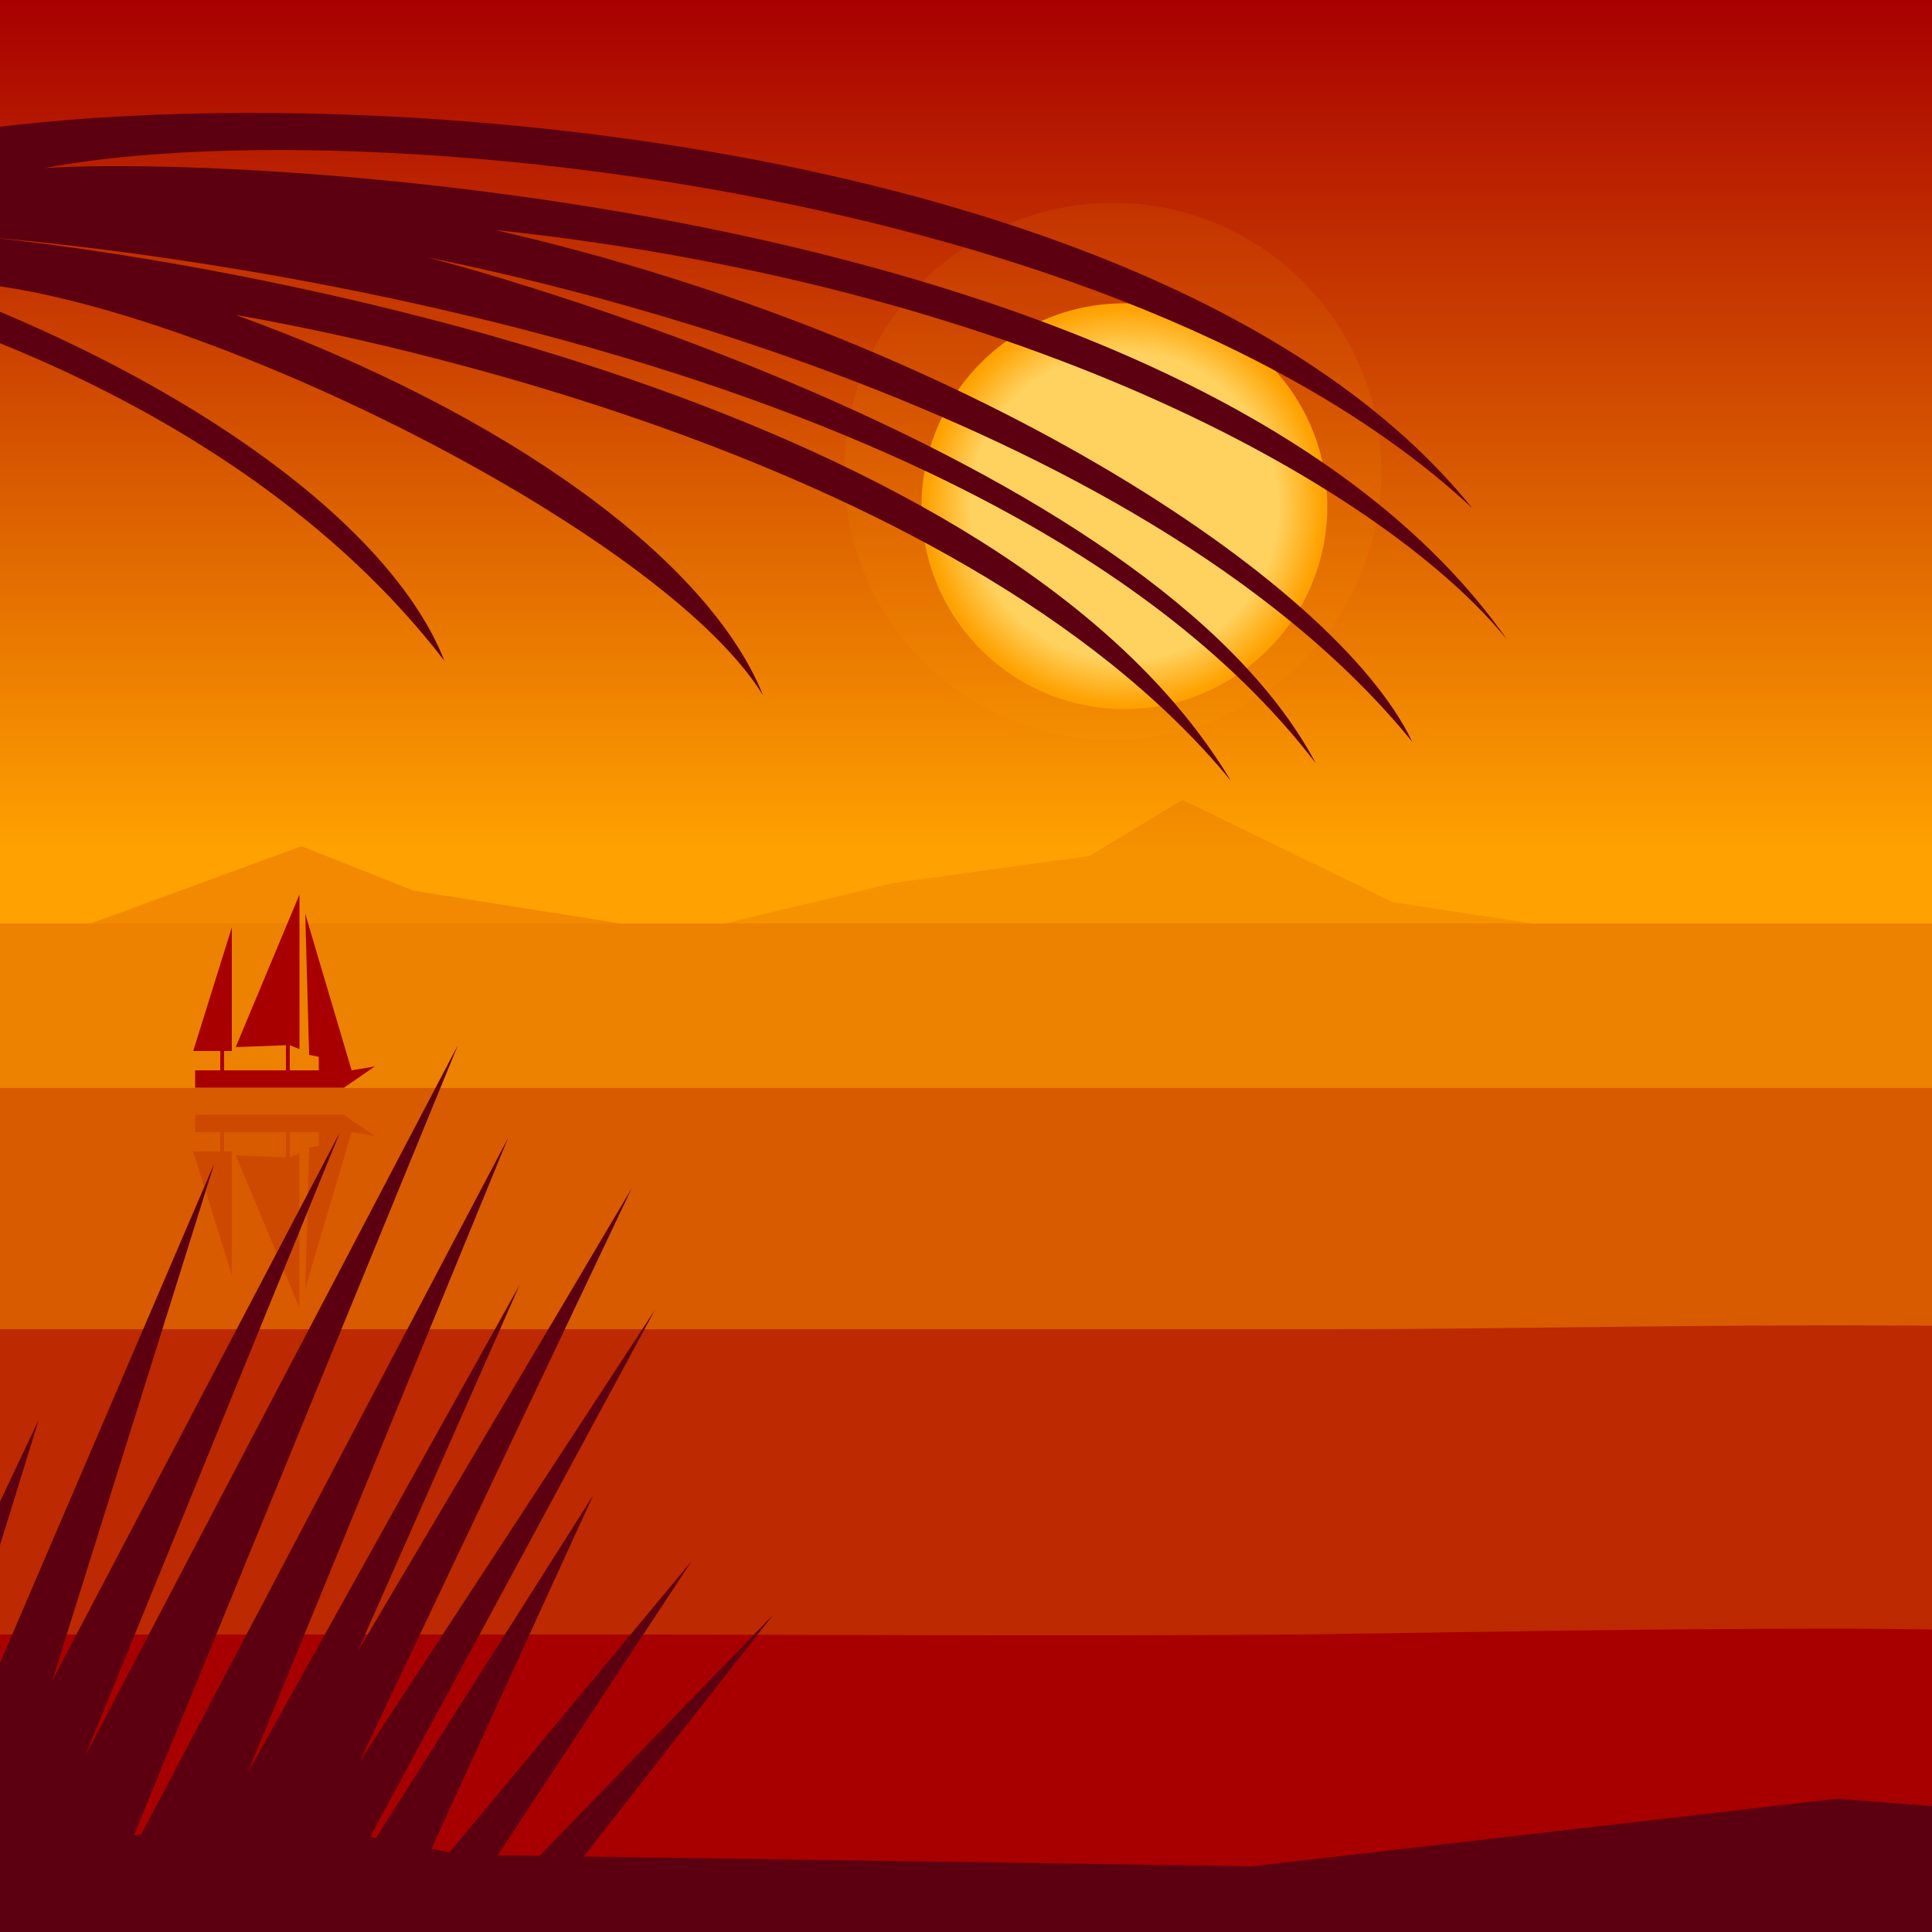
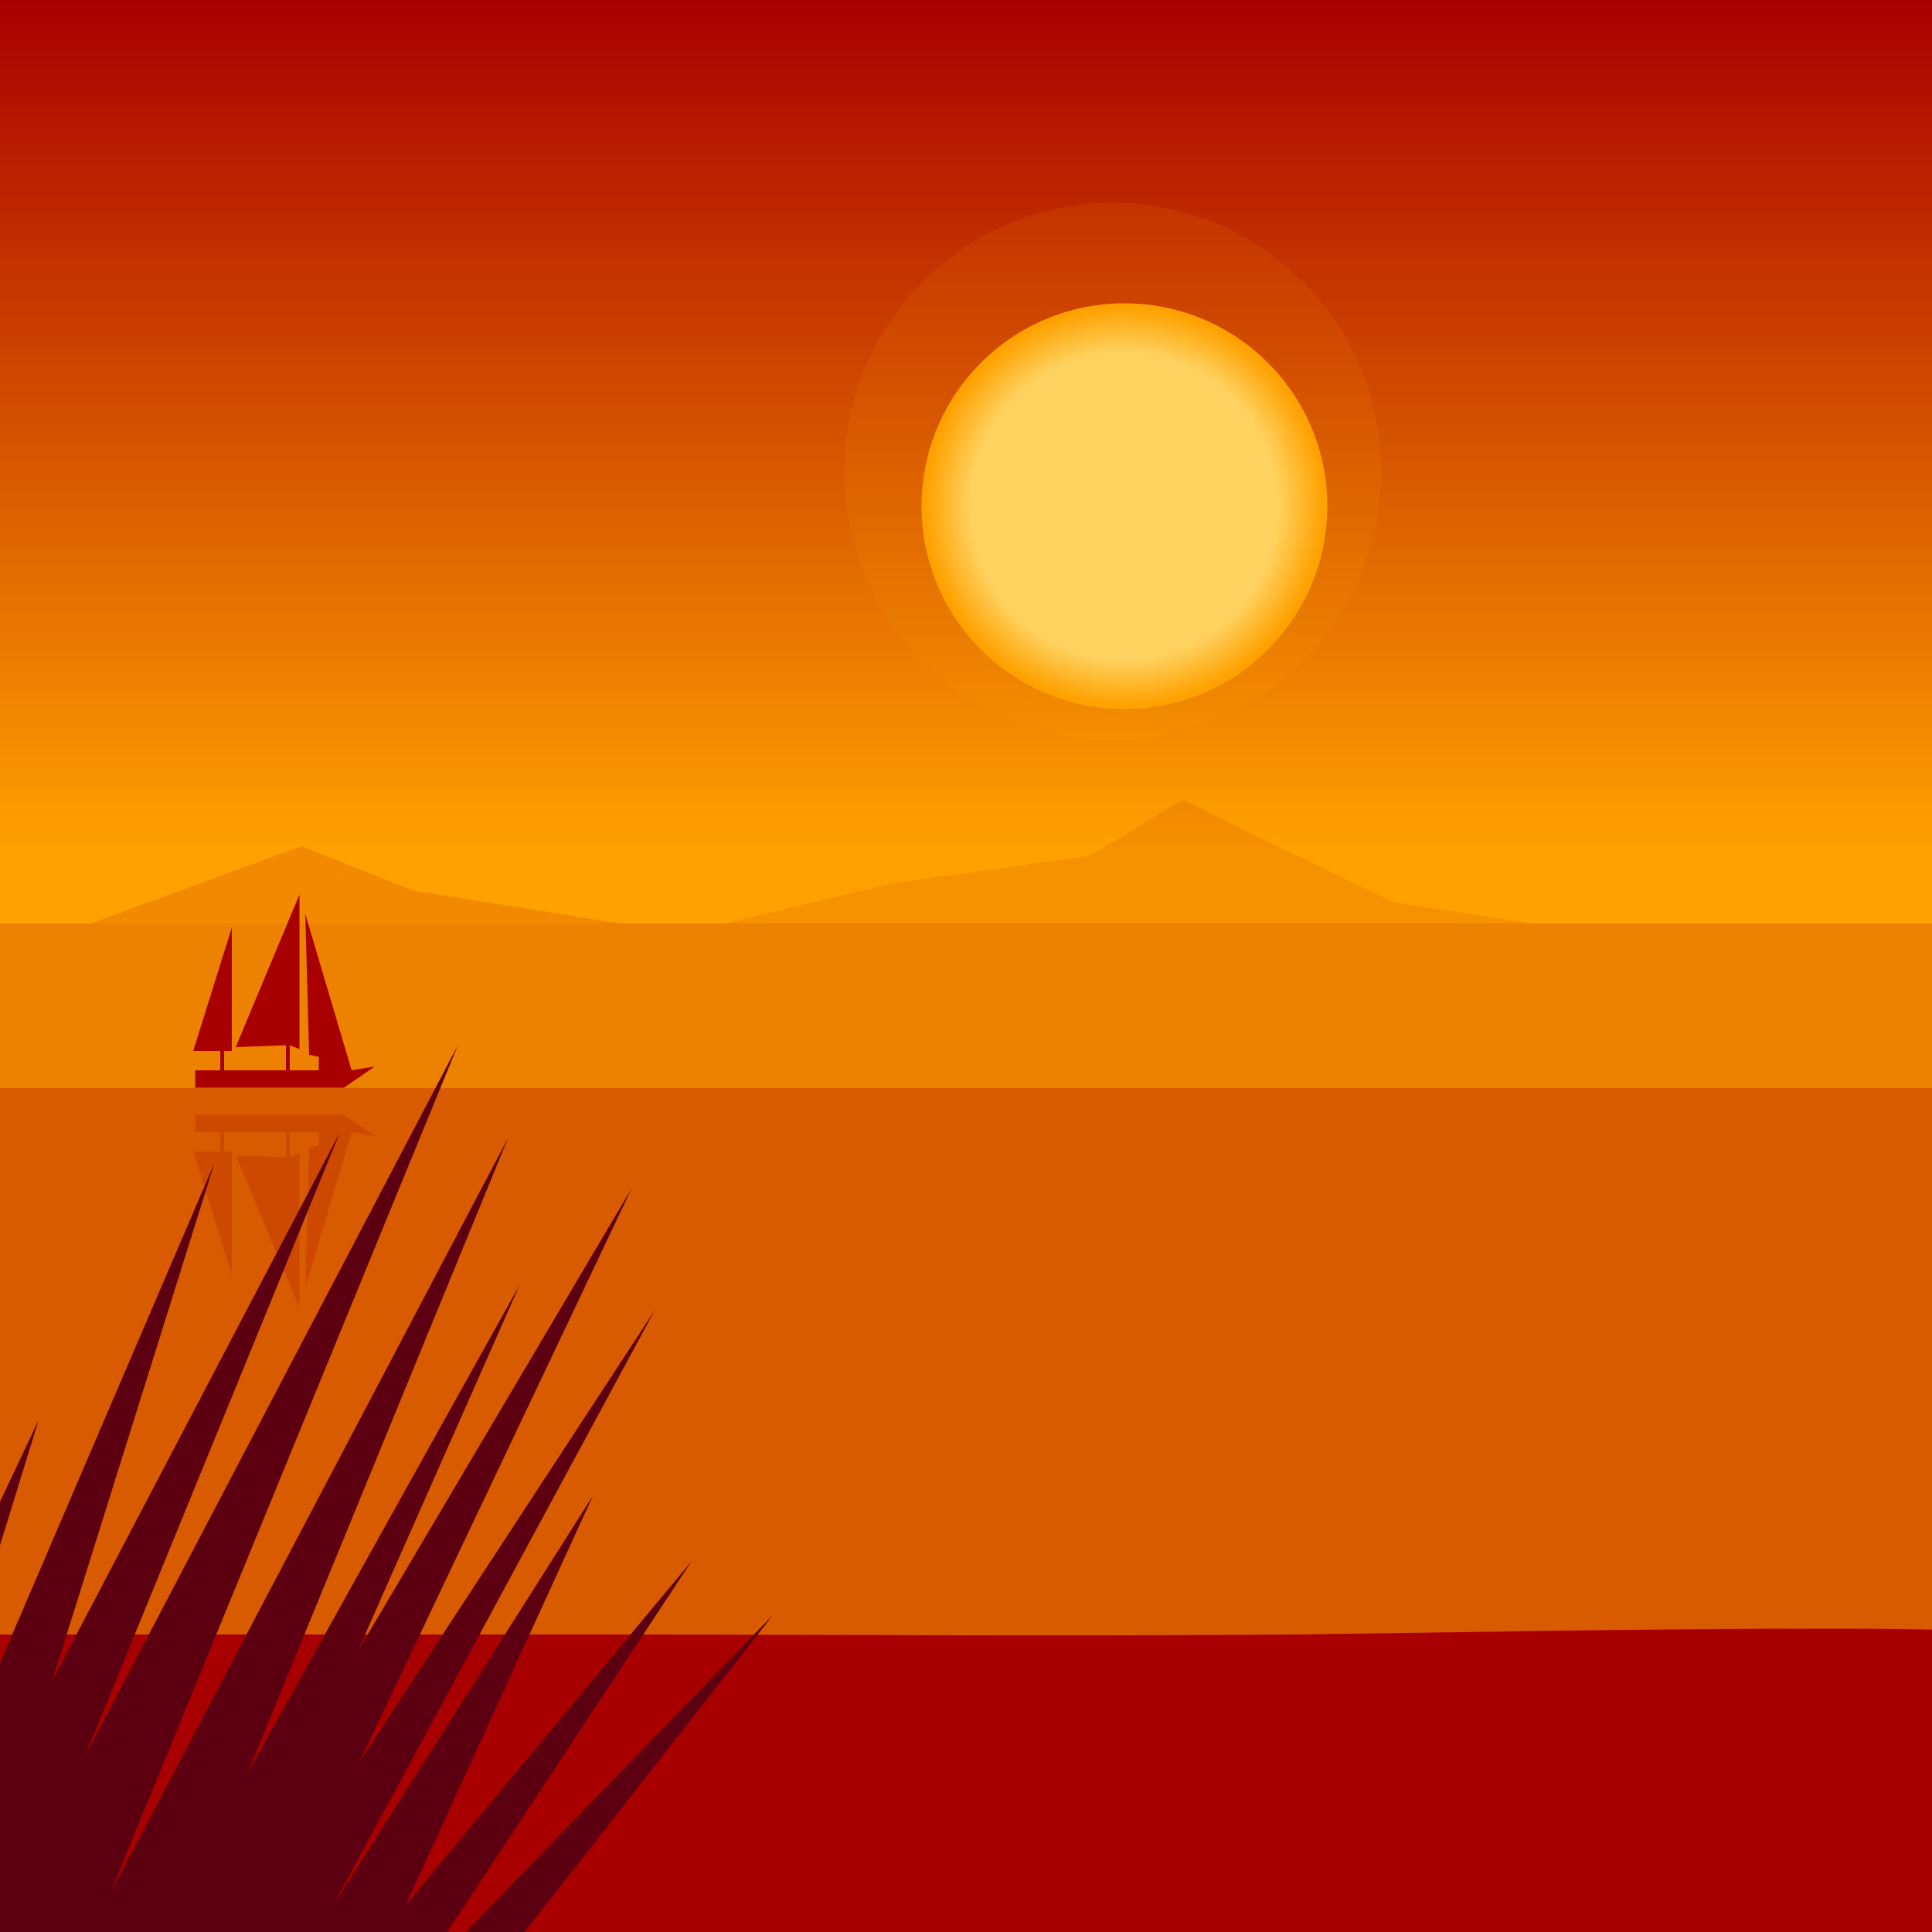
<svg xmlns="http://www.w3.org/2000/svg" width="1000px" height="1000px" viewBox="0 0 1000 1000" version="1.1">
  <linearGradient id="SkyGradient" gradientUnits="userSpaceOnUse" x1="500.001" y1="999.811" x2="500.001" y2="4.882813e-004">
    <stop offset="0.56" style="stop-color:#FFA100" />
    <stop offset="1" style="stop-color:#A80000" />
  </linearGradient>
  <rect x="0.001" fill="url(#SkyGradient)" width="1000" height="999.811" />
  <polygon opacity="0.15" fill="#A80000" points="156,438 47,478 321,478 214,461" />
  <polygon opacity="0.1" fill="#A80000" points="564,443 463,457 375,478 793,478 721,467 612,414" />
  <rect x="0" y="478" opacity="0.2" fill="#A80000" width="1000" height="734.531" />
  <rect x="0" y="563.156" opacity="0.3" fill="#A80000" width="1000" height="649.315" />
  <g>
-     <path opacity="0.55" fill="#A80000" d="M8087,687c-158,0-320-3.15-469-3 c-293,0-616,10-701,10c-261,0-600-17-809-17 c-118,0-246,11-376,11c-158,0-320-10-469-10 c-293,0-379,10-574,10c-195,0-331-11-540-11 c-118,0-246,11-376,11c-158,0-320-10-469-10 c-293,0-616,17-701,17c-261,0-600-12-809-12 c-118,0-246,12-376,12c-103,0-263-9-469-9 c-92,0-181,2-260,2c-171,0-304,0-362,0c-261,0-330-0-330-0 v525l9053-6V688C9039,688,8217,687,8087,687z" />
    <animateMotion path="M 0 0 L -8050 20 Z" dur="70s" repeatCount="indefinite" />
  </g>
  <g>
    <path fill="#A80000" d="M8097,846c-158,0-319-7-470-7c-285,0-443,20-651,20 c-172,0-353-5-449-9c-101-4-247-20-413-20c-116,0-243,26-373,26 c-158,0-320-31-471-31c-285,0-352,36-560,36c-172,0-390-31-556-31 c-116,0-243,26-373,26c-158,0-320-31-471-31c-285,0-442,35-650,35 c-172,0-353-5-449-9c-101-4-247-20-413-20c-116,0-245,25-375,25 c-158,0-322-13-474-13c-107,0-197,2-277,3c-133,1-243,0-372,0 c-172,0-308-0-308-0v364h9053V846C9038,846,8227,846,8097,846z" />
    <animateMotion path="M 0 0 L -8050 40 Z" dur="70s" repeatCount="indefinite" />
  </g>
  <g>
    <polygon fill="#A80000" points="182,554 158,473 160,546 165,547 165,554 150,554 150,541 155,543 155,463 122,542 148,541 148,554 116,554 116,544 120,544 120,480 100,544 114,544 114,554 101,554 101,563 178,563 194,552" />
    <polygon opacity="0.2" fill="#A80000" points="182,586 158,667 160,594 165,593 165,586 150,586 150,599 155,597 155,677 122,598 148,599 148,586 116,586 116,596 120,596 120,660 100,596 114,596 114,586 101,586 101,577 178,577 194,588" />
    <animateMotion path="m 0 0 h 5000" dur="1500s" repeatCount="indefinite" />
  </g>
  <radialGradient id="SunGradient" cx="582" cy="262" r="105" gradientUnits="userSpaceOnUse">
    <stop offset="0.76" style="stop-color:#FFD15E" />
    <stop offset="0.981" style="stop-color:#FFA100" />
  </radialGradient>
  <circle opacity="0.1" fill="#FFA100" cx="576" cy="244" r="139" />
  <circle fill="url(#SunGradient)" cx="582" cy="262" r="105" />
  <g>
    <polygon fill="#5C0011" points="-138,1069 20,735 -67,1017 111,602 27,870 176,586 44,909 237,541 57,980 263,589 128,918 269,665 185,855 327,615 186,912 339,678 172,987 307,774 210,986 358,808 211,1031 400,836 154,1150 -12,1215" />
    <animateMotion path="M 0 0 H 10 Z" dur="4s" repeatCount="indefinite" />
  </g>
  <g>
-     <path fill="#5C0011" d="M-137,104C-32,27,573,28,762,263 C582,95,180,57,23,87c105-7,598,17,757,244 c-60-74-241-182-524-212c241,55,435,181,475,265 C587,207,260,141,220,133c18,4,375,100,461,262 C504,164,19,125-4,123c141,15,524,86,641,281 C493,229,162,170,122,163c141,51,245,127,273,197 C340,270,68,139-39,146c139,51,242,127,269,196 C117,195-84,150-84,150L-758,97L-137,104z" />
    <animateMotion path="M 0 0 H 15 Z" dur="5s" repeatCount="indefinite" />
  </g>
-   <polygon fill="#5C0011" points="-12,962,136,940,239,960,648,966,951,931,1041,938,1043,1011,-8,1011" />
</svg>